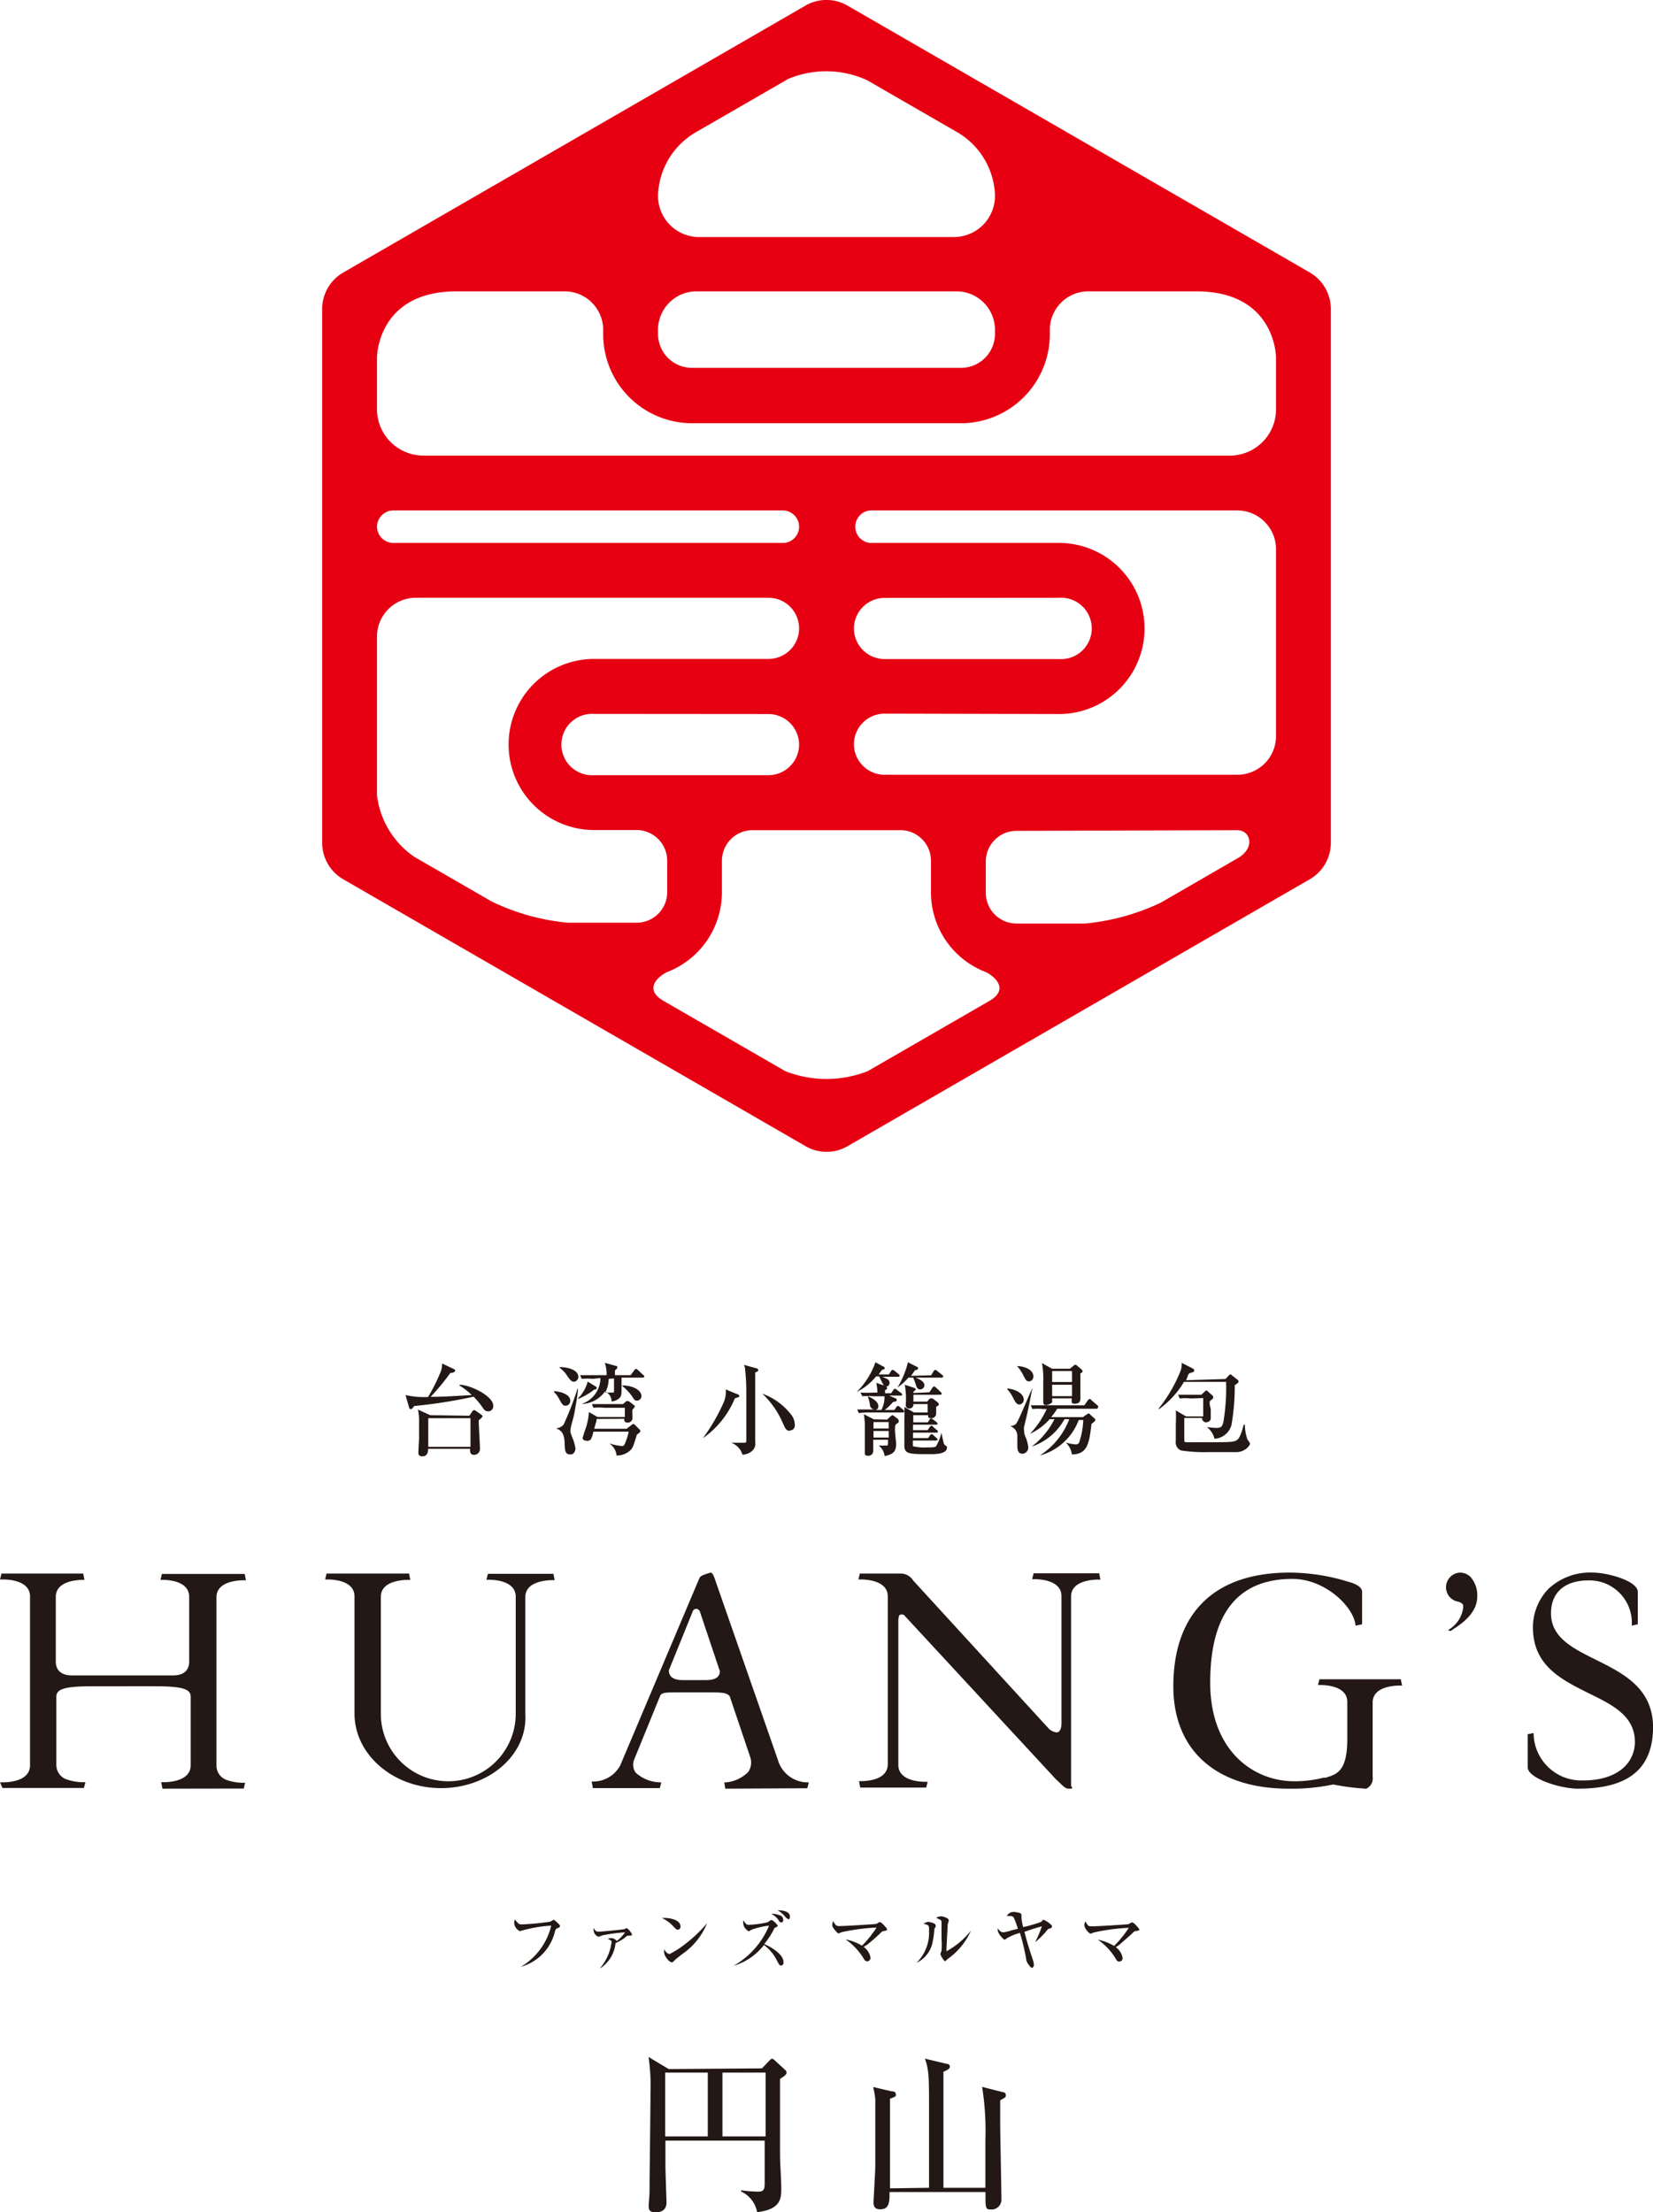
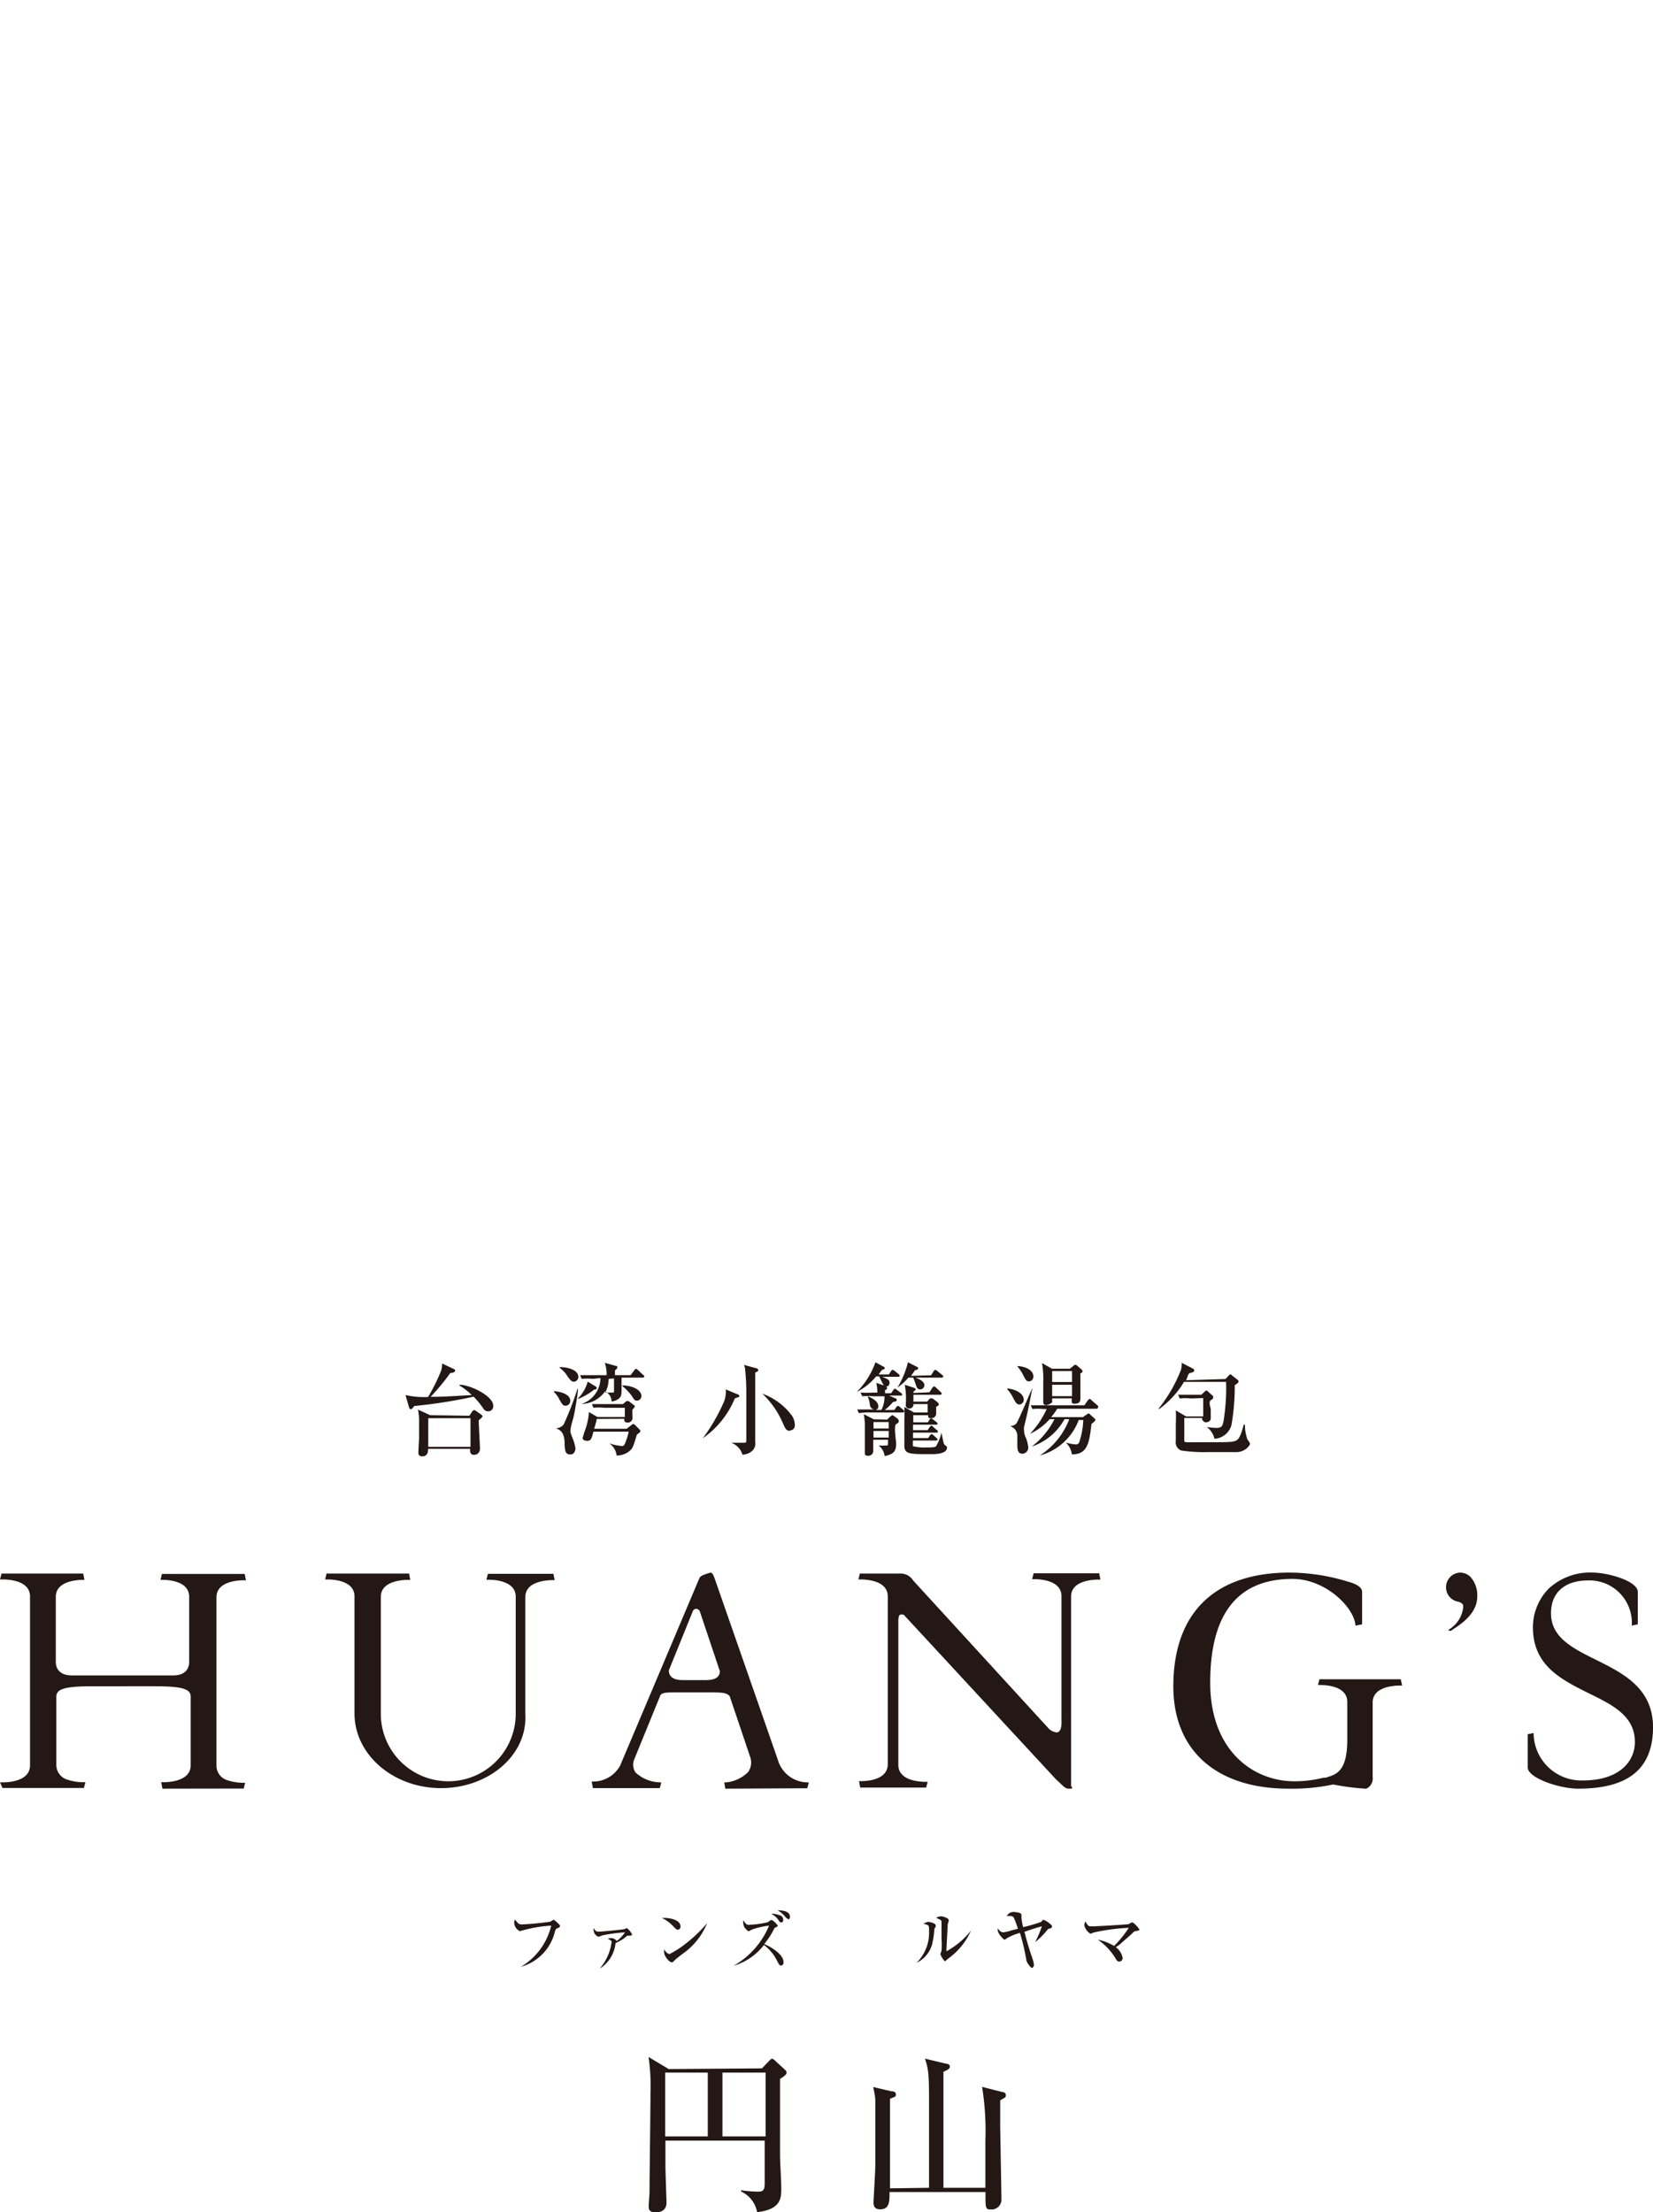
<svg xmlns="http://www.w3.org/2000/svg" viewBox="0 0 120.58 161.36">
  <defs>
    <style>.cls-1{fill:#231815;}.cls-2{fill:#e60012;}</style>
  </defs>
  <title>footer_logo</title>
  <g id="レイヤー_2" data-name="レイヤー 2">
    <g id="共通">
      <path class="cls-1" d="M55.58,150.86l.56-.58s.1-.12.18-.12a.33.33,0,0,1,.18.1l.77.71a.29.29,0,0,1,.11.2c0,.1-.09.22-.48.46,0,1.11,0,3,0,5.51,0,.69.09,1.79.09,2.48s0,1.52-1.76,1.73a2.08,2.08,0,0,0-1.17-1.51l0-.09a8.66,8.66,0,0,0,1.25.1c.35,0,.47-.1.47-.61,0-.81,0-1.61,0-3.11H48.54c0,.31,0,1.85,0,1.89,0,.3.08,2.53.08,2.61,0,.64-.48.73-.81.73-.49,0-.49-.27-.49-.45s.06-.89.06-1c0-1,.07-6.07.07-7.23a14.9,14.9,0,0,0-.14-2.65l1.47.88Zm-7.06.31v4.65h3.11v-4.65Zm7.33,4.65v-4.65H52.7v4.65Z" />
      <path class="cls-1" d="M67.77,159.57c0-1.56,0-4.08,0-5.64,0-2.45,0-2.91-.3-3.78l1.59.38c.09,0,.23.05.23.21s-.21.25-.47.37c0,.67,0,8.06,0,8.46h3.06c0-1.15,0-2.7,0-3.47a20.08,20.08,0,0,0-.24-3.89l1.49.38c.11,0,.24.06.24.22s0,.15-.41.38c0,.24,0,1,0,1.79,0,.31.09,5,.09,5.5a.72.72,0,0,1-.8.67c-.37,0-.37-.12-.36-1.27h-7c0,.7,0,1.26-.69,1.26-.48,0-.48-.36-.48-.52s.13-2.24.13-2.66c0-1.05,0-4,0-4.74,0-.34-.1-.72-.15-1l1.31.31c.21,0,.34.06.34.23s0,.14-.43.32c0,.42,0,.87,0,2.23s0,2.87,0,4.3Z" />
      <path class="cls-1" d="M33.53,101c.75,0,2.45.81,2.45,1.53a.37.37,0,0,1-.37.41c-.21,0-.3-.12-.44-.33a5.92,5.92,0,0,0-.62-.74,37.34,37.34,0,0,1-4.33.68c-.1.12-.17.23-.25.23a.14.14,0,0,1-.12-.09l-.27-.94a6,6,0,0,0,1.65.14,14.07,14.07,0,0,0,.95-1.92,1.82,1.82,0,0,0,.07-.52l.89.42a.11.11,0,0,1,.06.09c0,.15-.26.18-.35.18a16.06,16.06,0,0,1-1.44,1.74c.61,0,.85,0,3-.13a4.65,4.65,0,0,0-.9-.7Zm.71,2.26.22-.33a.14.14,0,0,1,.11-.07.11.11,0,0,1,.08,0l.47.33s.08.07.08.11-.11.16-.28.29c0,.33.09,1.77.09,2.07a.42.42,0,0,1-.44.45c-.31,0-.28-.3-.28-.44H31.23c0,.14,0,.55-.42.55-.16,0-.29-.06-.29-.25s.05-1,.05-1.07c0-.32,0-.68,0-1.09a4.31,4.31,0,0,0-.08-1l.89.41Zm-3,.18v2.09h3.08v-2.09Z" />
      <path class="cls-1" d="M40.42,101.47c.24,0,1.18.15,1.18.7a.35.35,0,0,1-.34.36c-.2,0-.25-.11-.44-.43a1.86,1.86,0,0,0-.42-.58Zm1.74-.21c0,.4-.16,1.22-.23,1.64s-.15.65-.24,1a2,2,0,0,0-.08.46c0,.09,0,.15.18.59a3.33,3.33,0,0,1,.19.7.62.62,0,0,1-.1.3.32.32,0,0,1-.29.13c-.36,0-.38-.29-.4-.72,0-.82-.26-1.06-.65-1.18v0a.76.76,0,0,0,.58-.29,22.32,22.32,0,0,0,1-2.58Zm-1.32-1.55c.47,0,1.35.16,1.35.73a.36.36,0,0,1-.32.34c-.21,0-.33-.19-.58-.56a2.28,2.28,0,0,0-.47-.46ZM42.16,102a2.77,2.77,0,0,0,.71-1.23l.59.36a.14.14,0,0,1,.07.11c0,.09-.11.11-.18.11a4.93,4.93,0,0,1-1.16.68Zm1.07-1.43a4.38,4.38,0,0,0-.8,0l-.11-.27c.44,0,1,0,1,0h.93a2.69,2.69,0,0,0-.13-.9l.82.23c.06,0,.09,0,.09.1s-.12.18-.17.22v.35H46l.28-.37s.06-.09.11-.09.11.06.14.08l.39.37c.06,0,.08.07.08.11s-.07.08-.11.08H45.34c0,.23,0,.6,0,.83,0,.41,0,.59-.3.77a1,1,0,0,1-.43.14.78.78,0,0,0-.48-.73,2.16,2.16,0,0,1-1.71.91v0a2,2,0,0,0,1.38-1.89Zm.3,2.92c0,.11-.16.62-.19.72h2.37l.35-.27a.25.25,0,0,1,.14-.08.26.26,0,0,1,.13.08l.32.32c.06.07.07.09.07.12s-.07.14-.26.25c-.3,1-.32,1-.56,1.22a1.44,1.44,0,0,1-.92.31,1.24,1.24,0,0,0-.54-.89l0,0a3.88,3.88,0,0,0,.93.2c.15,0,.2-.11.27-.31a4.16,4.16,0,0,0,.22-.74H43.29c-.14.53-.18.67-.47.67,0,0-.32,0-.32-.21,0,0,.1-.35.16-.52a4.65,4.65,0,0,0,.3-1.37l.62.36h2v-.67H44.09a3.61,3.61,0,0,0-.8,0l-.11-.27c.44,0,1,0,1,0h1.26l.26-.22a.19.19,0,0,1,.1,0,.27.27,0,0,1,.15.07l.3.23s.06.05.06.09-.14.2-.17.23,0,.5,0,.59a.34.34,0,0,1-.35.36c-.26,0-.26-.15-.25-.28Zm.87-2.92a2.19,2.19,0,0,1-.25,1l.54,0c.1,0,.1,0,.1-.17v-.86Zm1,.48c.74,0,1.39.33,1.39.78a.34.34,0,0,1-.33.33c-.16,0-.21-.09-.35-.31a3.45,3.45,0,0,0-.72-.76Z" />
      <path class="cls-1" d="M53.6,102a6.61,6.61,0,0,1-2.33,2.9l0,0a13.57,13.57,0,0,0,1.54-2.66,2,2,0,0,0,.13-.9l.82.34c.08,0,.17.08.17.16S53.84,101.89,53.6,102Zm1.49-1.86v1.15c0,.61,0,3.33,0,3.89a.71.71,0,0,1-.28.69,1.16,1.16,0,0,1-.65.23,1.32,1.32,0,0,0-.82-.87v0l.78,0c.29,0,.32,0,.32-.14,0-.88,0-2.45,0-3.44a15.59,15.59,0,0,0-.09-1.8c0-.14-.06-.22-.08-.3l.87.24c.07,0,.17.06.17.14S55.31,100,55.09,100.11Zm2.53,4.22c-.28,0-.33-.15-.58-.71a6.48,6.48,0,0,0-1.43-2v0a4.65,4.65,0,0,1,2.07,1.49,1.24,1.24,0,0,1,.3.78C58,104.15,57.85,104.33,57.62,104.33Z" />
      <path class="cls-1" d="M64.47,101.05a5.7,5.7,0,0,1-.33-.66h-.23a4.32,4.32,0,0,1-1.41,1.13l0,0a5.76,5.76,0,0,0,1.36-2.16l.57.31c.06,0,.11.08.11.13s-.14.11-.21.12c-.12.17-.16.23-.24.33h.75L65,100s.06-.09.11-.09a.37.37,0,0,1,.14.07l.31.25s.07.07.07.12-.07.07-.11.07H64.36c.34.14.53.21.53.42a.28.28,0,0,1-.26.3.11.11,0,0,1,.08.1c0,.07,0,.09-.15.15v.23H65l.17-.24s.06-.09.11-.09a.29.29,0,0,1,.14.08l.31.23a.18.18,0,0,1,.08.12c0,.07-.07.07-.12.07h-.83l.43.19s.12,0,.12.11,0,.11-.27.17a4.23,4.23,0,0,1-.6.58h.7l.15-.22s.07-.08.11-.08a.29.29,0,0,1,.14.08l.25.21s.08.07.08.11-.06.08-.11.08H63.45a4.38,4.38,0,0,0-.8.05l-.12-.27c.35,0,.7,0,1,0h.25a.36.36,0,0,1-.32-.3,2.14,2.14,0,0,0-.17-.66l0,0c.37.13.78.4.78.72a.25.25,0,0,1-.24.28h.46a2,2,0,0,0,.23-1h-.83a4.09,4.09,0,0,0-.79,0l-.13-.27a9.23,9.23,0,0,0,1,0H64a3.15,3.15,0,0,0-.08-.71Zm.25,2.49.24-.24c.05,0,.08-.08.13-.08a.45.45,0,0,1,.14.07l.25.19a.23.23,0,0,1,.08.17c0,.08,0,.11-.19.22s0,1.21,0,1.42c0,.52-.14.77-.84.91a1.12,1.12,0,0,0-.44-.77v0a5.54,5.54,0,0,0,.56,0c.13,0,.13,0,.13-.42H63.7c0,.06,0,.73,0,.87a.36.36,0,0,1-.36.3c-.09,0-.25,0-.25-.17,0-.35,0-1.86,0-2.17,0-.11-.06-.59-.07-.69l.72.37Zm-1,.18v.47h1.11v-.47Zm0,.65v.48h1.11v-.48Zm4.2-4.06.19-.31s.08-.09.11-.09a.29.29,0,0,1,.14.08l.38.3s.07.07.07.11-.06.08-.11.08H66.79c.41.16.64.33.64.55a.31.31,0,0,1-.31.31c-.21,0-.27-.2-.32-.36a3.7,3.7,0,0,0-.19-.5h-.35a4,4,0,0,1-.79.72l0,0a6.53,6.53,0,0,0,.76-1.84l.65.33s.09,0,.09.11-.14.13-.22.13a4.23,4.23,0,0,1-.3.42Zm-.12,1.24.22-.34s.07-.09.11-.09a.29.29,0,0,1,.14.08l.35.33s.08.08.08.12-.07.08-.12.08H66.63c0,.1,0,.14,0,.5h1l.18-.2A.19.19,0,0,1,68,102a.24.24,0,0,1,.11.06l.28.21s.09.08.09.15,0,.09-.19.18c0,.07,0,.43,0,.5a.35.35,0,0,1-.4.34c-.2,0-.19-.12-.18-.22H66.62c0,.14,0,.18,0,.52h1.06l.13-.19c0-.05.07-.09.11-.09a.35.35,0,0,1,.14.07l.25.19a.19.19,0,0,1,.08.11c0,.08-.06.08-.11.08H66.6c0,.12,0,.3,0,.4h1.07l.15-.23s.07-.09.12-.09.08,0,.13.08l.26.23s.08,0,.08.11-.06.08-.11.08h-1.7v.4H67.7l.14-.2s.07-.09.11-.09a.22.22,0,0,1,.14.08l.22.2s.08.06.08.11-.07.08-.11.08H66.59c0,.33,0,.37,0,.41a3.34,3.34,0,0,0,1,.09c.39,0,.58,0,.69-.08a3.57,3.57,0,0,0,.4-1h0c0,.06.15.76.17.8a.3.3,0,0,0,.15.16.14.14,0,0,1,.08.13c0,.48-.87.48-1.18.48-1.62,0-1.93,0-1.93-.65,0,0,0-1.62,0-1.93a8.32,8.32,0,0,0,0-.86l.7.4h1v-.61H66.63a.29.29,0,0,1-.32.32.24.24,0,0,1-.24-.24A5.82,5.82,0,0,0,66,101l.67.22s.13.06.13.11-.1.13-.17.17v.1Z" />
      <path class="cls-1" d="M74.37,102.44c-.21,0-.28-.14-.48-.51a2.7,2.7,0,0,0-.41-.6l0-.06c.86.09,1.2.51,1.2.81A.35.35,0,0,1,74.37,102.44Zm.91-1.06c-.28,1.44-.31,1.6-.58,2.7a.69.69,0,0,0,0,.23,1.18,1.18,0,0,0,.11.5,2.61,2.61,0,0,1,.2.78.45.45,0,0,1-.42.44c-.38,0-.38-.38-.38-.66,0-.11,0-.61,0-.7a.74.74,0,0,0-.53-.65v0a.75.75,0,0,0,.44-.17c.17-.19,1-2.24,1.16-2.54h.06A.45.45,0,0,0,75.28,101.38Zm-.21-.63c-.2,0-.23-.06-.48-.55a2.77,2.77,0,0,0-.4-.56v0c.55,0,1.19.27,1.19.75C75.39,100.53,75.28,100.75,75.07,100.75Zm5,2H77.12a5,5,0,0,1-.44.61H79l.21-.16c.07,0,.12-.1.18-.1s.09,0,.14.08l.28.25s.1.08.1.13-.13.19-.29.29c-.16,1.37-.27,2.23-1.43,2.23a1.43,1.43,0,0,0-.45-.87v0a3.06,3.06,0,0,0,.72.14.25.25,0,0,0,.28-.2,5.71,5.71,0,0,0,.28-1.58h-.33a4.21,4.21,0,0,1-2.84,2.59l0,0A5.47,5.47,0,0,0,78,103.51h-.35a4.3,4.3,0,0,1-2.39,2l0,0a5.81,5.81,0,0,0,1.66-2h-.35a4.4,4.4,0,0,1-1.44,1.07v0a6.41,6.41,0,0,0,1.22-1.81H76.1a3.44,3.44,0,0,0-.79,0l-.12-.27c.44,0,1,0,1,0h2.91l.26-.37s.06-.09.11-.09.08,0,.14.08l.42.36s.08.06.08.12S80.09,102.73,80,102.73Zm-1.26-2.52c0,.12,0,.18,0,.76,0,.13,0,.73,0,1s-.09.39-.45.39c-.2,0-.19-.09-.18-.39H76.75c0,.13,0,.2,0,.27s-.29.22-.42.22-.23,0-.23-.27c0,0,0-.12,0-.14,0-.28,0-.93,0-1.24a6.53,6.53,0,0,0-.09-1.41l.73.41h1.31l.25-.21s.09-.08.14-.08a.2.2,0,0,1,.12.06l.31.26s.1.09.1.15S78.94,100.09,78.78,100.21ZM78.2,100H76.75v.8H78.2Zm0,1H76.75v.83H78.2Z" />
      <path class="cls-1" d="M89.4,100.58l.24-.26s.06-.07.11-.07.07,0,.12.07l.4.31s.08.07.08.13-.07.15-.28.27a16.41,16.41,0,0,1-.24,2.91,1.37,1.37,0,0,1-1.24,1,1.49,1.49,0,0,0-.56-.86l0,0a5.56,5.56,0,0,0,.68.07c.39,0,.44-.11.53-.42a15.37,15.37,0,0,0,.2-2.94H86.37a6.72,6.72,0,0,1-1.84,2l0-.07a10.7,10.7,0,0,0,1.61-2.79,1.58,1.58,0,0,0,.06-.53l.82.42a.16.16,0,0,1,.09.14c0,.11-.1.13-.29.18s-.16.29-.31.53ZM86.86,102a3.61,3.61,0,0,0-.8,0l-.12-.27c.45,0,1,0,1,0h.69l.25-.23s.08-.08.11-.08.08,0,.12.07l.32.28a.15.15,0,0,1,.07.13c0,.08,0,.11-.18.23s0,.59,0,.63v.69c0,.23-.25.29-.36.29s-.29-.12-.27-.32H86.39c0,.27,0,1.56,0,1.67s.13.09.17.1.78,0,1.71,0c1.5,0,1.76,0,2-.19s.43-1,.45-1.09h.09A3.25,3.25,0,0,0,91,105c.15.19.18.24.18.32s-.29.53-.89.59c-.41,0-1.68,0-2.15,0a11,11,0,0,1-2-.12.65.65,0,0,1-.37-.7s0-1,0-1.22a8.8,8.8,0,0,0,0-1l.75.44h1.25l0-1.34Z" />
      <path class="cls-1" d="M40.64,140.65s-.1,0-.16.23A3.51,3.51,0,0,1,38,143.45l0,0a4.78,4.78,0,0,0,2.21-3,9.68,9.68,0,0,0-2.13.36c-.09,0-.1.05-.13.05a.69.69,0,0,1-.44-.64.5.5,0,0,1,.05-.21s.22.25.26.29a.47.47,0,0,0,.26.06,20.51,20.51,0,0,0,2.07-.2,1.49,1.49,0,0,1,.24-.14,1.8,1.8,0,0,1,.37.32.19.19,0,0,1,.09.16C40.82,140.57,40.78,140.59,40.64,140.65Z" />
      <path class="cls-1" d="M43.79,143.53a3.63,3.63,0,0,0,.82-1.86c0-.1,0-.15-.28-.25a.53.53,0,0,1,.24-.06.52.52,0,0,1,.42.21,2.55,2.55,0,0,0,.6-.63,11.74,11.74,0,0,0-1.65.22s-.24.1-.28.1a.52.52,0,0,1-.35-.42.36.36,0,0,1,0-.21c.1.19.18.26.36.26s1.74-.15,1.85-.18.18-.08.21-.08a1.28,1.28,0,0,1,.37.45c0,.08,0,.09-.2.1s-.13,0-.41.22a5.7,5.7,0,0,1-.59.33,2.47,2.47,0,0,1-1.13,1.84Z" />
      <path class="cls-1" d="M49.44,140.75c-.08,0-.15-.07-.32-.24a2.64,2.64,0,0,0-.84-.62h.25c.17,0,1.11.07,1.11.63A.22.22,0,0,1,49.44,140.75Zm.46,1.68a8.38,8.38,0,0,0-.66.52s-.15.16-.18.17a.11.11,0,0,1-.07,0c-.18,0-.54-.46-.54-.7a.86.86,0,0,1,0-.24c.16.27.31.34.39.34a6.68,6.68,0,0,0,1.17-.75,10.13,10.13,0,0,0,1.57-1.5h0A5,5,0,0,1,49.9,142.43Z" />
      <path class="cls-1" d="M57,143.36c-.12,0-.14,0-.36-.43a3.23,3.23,0,0,0-.91-1.07,4.37,4.37,0,0,1-2.22,1.52v0a6,6,0,0,0,2.59-2.93,5.38,5.38,0,0,0-1.28.3c-.15.09-.16.1-.2.1s-.08,0-.15-.1a.62.62,0,0,1-.25-.47.49.49,0,0,1,0-.21c.17.23.23.32.38.32a7.15,7.15,0,0,0,1.41-.19,1.11,1.11,0,0,1,.27-.17,1.26,1.26,0,0,1,.46.43s0,.05-.18.13a.14.14,0,0,0-.1.11,5.84,5.84,0,0,1-.71,1.09c.62.28,1.4.79,1.4,1.3C57.19,143.32,57,143.36,57,143.36Zm0-3.15c-.09,0-.11,0-.23-.19a1.44,1.44,0,0,0-.52-.44,1.61,1.61,0,0,1,.61.11.33.33,0,0,1,.27.34S57.15,140.21,57,140.21Zm.49-.26c-.06,0-.09,0-.28-.23a1.87,1.87,0,0,0-.49-.39c.13,0,.9,0,.9.45C57.64,139.9,57.57,140,57.51,140Z" />
-       <path class="cls-1" d="M64.47,140.85c-.1,0-.1,0-.37.26s-.71.63-.84.73L63,142a1.23,1.23,0,0,1,.5.78.25.25,0,0,1-.24.27c-.07,0-.15,0-.27-.22a4.66,4.66,0,0,0-1.31-1.38,3.94,3.94,0,0,1,1.2.46,7.65,7.65,0,0,0,1.06-1.32,14.93,14.93,0,0,0-2.56.34s-.2.09-.23.09-.44-.41-.44-.6a1,1,0,0,1,.06-.3c.2.33.23.36.46.36.54,0,2.57-.14,2.65-.15a.44.44,0,0,0,.22-.12.2.2,0,0,1,.12,0c.07,0,.21.15.3.25s.19.21.19.27S64.69,140.79,64.47,140.85Z" />
      <path class="cls-1" d="M68.16,140.68a6.73,6.73,0,0,1-.16,1.11,2.12,2.12,0,0,1-1.14,1.37l0,0a3.08,3.08,0,0,0,.91-2.37c0-.24,0-.32-.1-.38a1.51,1.51,0,0,0-.32-.11l.3-.12a.15.15,0,0,1,.09,0c.1,0,.52.1.52.26S68.17,140.63,68.16,140.68Zm1.16,2.06a3.14,3.14,0,0,0-.37.31.05.05,0,0,1,0,0c-.08,0-.35-.43-.35-.53a2.09,2.09,0,0,1,.08-.23,5.58,5.58,0,0,0,0-.88c0-.14,0-1.21,0-1.28s-.18-.17-.39-.24a.6.6,0,0,1,.34-.12c.16,0,.58.12.58.3a2.45,2.45,0,0,1-.08.29c0,.2-.09,1.63-.09,1.88,0,.06,0,.08,0,.08a5.87,5.87,0,0,0,1.79-1.51l0,0A5,5,0,0,1,69.32,142.74Z" />
      <path class="cls-1" d="M76.59,140.66c-.13,0-.16.07-.32.26a6.79,6.79,0,0,1-.76.74l0,0A9,9,0,0,0,76,140.5c-.23.06-.65.18-1.27.4.11.42.23.92.6,2a2,2,0,0,1,.09.39c0,.18-.1.24-.16.24s-.36-.37-.39-.55a15,15,0,0,0-.47-2,3.7,3.7,0,0,0-1,.42c-.06.06-.08.07-.13.07s-.49-.41-.49-.71a.78.78,0,0,1,0-.14c0,.06.2.32.4.32a3.22,3.22,0,0,0,.62-.15l.45-.11a6.56,6.56,0,0,0-.29-.8.26.26,0,0,0-.25-.13,1.7,1.7,0,0,0-.27,0,.57.57,0,0,1,.47-.3,1.55,1.55,0,0,1,.51.09.13.13,0,0,1,.09.13s0,.19,0,.22a6.21,6.21,0,0,0,.12.66c.17,0,1.21-.32,1.3-.37s.08-.07.14-.15a.12.12,0,0,1,.07,0,1.6,1.6,0,0,1,.48.31c.1.08.12.12.12.16S76.72,140.63,76.59,140.66Z" />
      <path class="cls-1" d="M82.86,140.85c-.1,0-.1,0-.37.26l-.83.73a2.47,2.47,0,0,1-.27.18,1.23,1.23,0,0,1,.5.78.25.25,0,0,1-.23.27c-.08,0-.16,0-.28-.22a4.5,4.5,0,0,0-1.3-1.38,3.82,3.82,0,0,1,1.19.46,8,8,0,0,0,1.07-1.32,14.76,14.76,0,0,0-2.56.34,2.34,2.34,0,0,1-.24.09,1,1,0,0,1-.44-.6.79.79,0,0,1,.07-.3c.2.33.22.36.45.36.54,0,2.57-.14,2.65-.15a.47.47,0,0,0,.23-.12.18.18,0,0,1,.12,0c.07,0,.21.15.3.25s.19.21.19.27S83.08,140.79,82.86,140.85Z" />
      <path class="cls-1" d="M11.85,130.46a.09.09,0,0,1,0,0l-.09-.47h.15c.47,0,2-.09,2-1.24v-5c0-.58-.65-.76-2.71-.76H6.82c-2.05,0-2.71.18-2.71.76v5a1.12,1.12,0,0,0,.83,1.06,3.75,3.75,0,0,0,1.15.18h.14l0,0-.11.42s0,0-.05,0H.18a.09.09,0,0,1,0,0L0,130H.19c.46,0,2-.09,2-1.24V116.44c0-1.15-1.52-1.24-2-1.24H0l0,0,.11-.43s0,0,0,0H6.07s0,0,0,0l.09.46H6.07c-.46,0-2,.09-2,1.24v4.73c0,.64.43,1,1.18,1h7.38c.75,0,1.17-.36,1.17-1v-4.73c0-1.15-1.49-1.24-1.95-1.24h-.14l0,0,.1-.43a.07.07,0,0,1,.05,0H17.8s.05,0,.05,0l.09.46h-.15c-.46,0-2,.09-2,1.24v12.29a1.11,1.11,0,0,0,.82,1.06,3.6,3.6,0,0,0,1.13.18h.14l0,0-.1.42s0,0-.05,0Zm-.14-.51h0ZM0,130H0Z" />
-       <path class="cls-1" d="M52.91,130.46a.09.09,0,0,1,0,0l-.08-.45h0a2.62,2.62,0,0,0,1.75-.77,1.22,1.22,0,0,0,.14-1.1l-1.49-4.42c-.2-.24-.5-.28-1.27-.28h-2.6c-.74,0-1,0-1.18.19l-1.93,4.73a1,1,0,0,0,.12.93,2.72,2.72,0,0,0,1.87.71v0l-.11.42a0,0,0,0,1,0,0H43.25a.09.09,0,0,1,0,0l-.09-.48h.08a2.24,2.24,0,0,0,2-1.17L51,115.15a.43.43,0,0,1,.21-.23,3.63,3.63,0,0,1,.64-.22c.09,0,.2.2.25.34l4.64,13.31A2.27,2.27,0,0,0,58.85,130H59l0,0-.11.43s0,0-.05,0Zm-1.4-7.92c.66,0,1-.22,1-.65l-1.44-4.3a.32.32,0,0,0-.29-.25.3.3,0,0,0-.26.22l-1.73,4.27c0,.48.36.71,1,.71h1.69Z" />
+       <path class="cls-1" d="M52.91,130.46l-.08-.45h0a2.62,2.62,0,0,0,1.75-.77,1.22,1.22,0,0,0,.14-1.1l-1.49-4.42c-.2-.24-.5-.28-1.27-.28h-2.6c-.74,0-1,0-1.18.19l-1.93,4.73a1,1,0,0,0,.12.93,2.72,2.72,0,0,0,1.87.71v0l-.11.42a0,0,0,0,1,0,0H43.25a.09.09,0,0,1,0,0l-.09-.48h.08a2.24,2.24,0,0,0,2-1.17L51,115.15a.43.43,0,0,1,.21-.23,3.63,3.63,0,0,1,.64-.22c.09,0,.2.2.25.34l4.64,13.31A2.27,2.27,0,0,0,58.85,130H59l0,0-.11.43s0,0-.05,0Zm-1.4-7.92c.66,0,1-.22,1-.65l-1.44-4.3a.32.32,0,0,0-.29-.25.3.3,0,0,0-.26.22l-1.73,4.27c0,.48.36.71,1,.71h1.69Z" />
      <path class="cls-1" d="M78,130.46c-.26,0-.32-.06-.75-.48l-.23-.21-11.1-12a.45.45,0,0,0-.29-.15.15.15,0,0,0-.1,0,.14.14,0,0,0,0,.1v11c0,1.15,1.52,1.24,2,1.24h.14l0,0-.11.42a0,0,0,0,1,0,0H62.75a.09.09,0,0,1,0,0l-.09-.47h.15c.46,0,1.95-.09,1.95-1.24V116.44c0-1.15-1.51-1.24-2-1.24h-.14l0,0,.1-.43a.07.07,0,0,1,0,0h3a1.06,1.06,0,0,1,.88.49l.08.09L76.43,126a1,1,0,0,0,.6.35.31.31,0,0,0,.13,0c.29-.14.28-.57.27-1v-8.93c0-1.15-1.52-1.24-2-1.24h-.14l0,0,.11-.43s0,0,0,0h4.78s0,0,0,0l.09.46h-.14c-.46,0-2,.09-2,1.24v13.82C78.26,130.42,78.26,130.46,78,130.46ZM62.61,130h0Z" />
      <path class="cls-1" d="M105.63,118.91l.1-.08a2.18,2.18,0,0,0,1-1.55.49.49,0,0,0,0-.15c0-.07,0-.08,0-.08a.59.59,0,0,0-.38-.23,1.07,1.07,0,0,1,.16-2.12,1.13,1.13,0,0,1,.56.16,1,1,0,0,1,.19.15,2,2,0,0,1,.5,1.43c0,1.23-1.15,2-1.77,2.4l-.17.12Z" />
      <path class="cls-1" d="M94,130.46c-5.27,0-8.41-2.79-8.41-7.46,0-5.35,3-8.3,8.48-8.3a14.62,14.62,0,0,1,4.29.67c.45.12,1,.35,1,.74v2.36a0,0,0,0,1,0,0l-.48.1c-.09-1.34-2.2-3.41-4.6-3.41-4,0-6,2.55-6,7.56s3.18,7.2,6.13,7.2a8.45,8.45,0,0,0,2.13-.26l.15,0c.82-.24,1.59-.46,1.59-2.82v-2.7c0-1.16-1.52-1.24-2-1.24h-.14l0,0,.11-.42s0,0,0,0h5.93s0,0,0,0l.1.46h-.15c-.46,0-2,.08-2,1.24v5.41a.83.83,0,0,1-.44.86.51.51,0,0,1-.22,0,17,17,0,0,1-2.18-.29h-.07A14.4,14.4,0,0,1,94,130.46Z" />
      <path class="cls-1" d="M115.12,130.46c-1.35,0-3.68-.77-3.68-1.56v-2.36a.09.09,0,0,1,0-.05l.43-.09a3.48,3.48,0,0,0,3.59,3.46c2.81,0,3.8-1.51,3.8-2.8,0-1.92-1.65-2.72-3.39-3.57-2-1-4-2-4.05-4.71a4.06,4.06,0,0,1,1.13-2.89,4.43,4.43,0,0,1,3.23-1.19c1.1,0,3.29.61,3.29,1.41v2.36a0,0,0,0,1,0,0l-.44.1a3.09,3.09,0,0,0-3.15-3.3c-1.74,0-2.74.88-2.74,2.4,0,1.77,1.59,2.55,3.28,3.39,2,1,4.26,2.1,4.16,5.12C120.49,129.08,118.7,130.46,115.12,130.46Z" />
      <path class="cls-1" d="M32.17,130.42c-3.48,0-6.31-2.44-6.31-5.44v-8.54c0-1.15-1.51-1.24-2-1.24h-.14l0,0,.1-.43a.07.07,0,0,1,.05,0h5.92s.05,0,.05,0l.09.46h-.15c-.45,0-2,.09-2,1.24V125a4.92,4.92,0,0,0,9.84,0v-8.54c0-1.15-1.52-1.24-2-1.24h-.14l0,0,.11-.43s0,0,0,0h4.78s0,0,0,0l.09.46h-.14c-.46,0-2,.09-2,1.24V125C38.5,128,35.66,130.42,32.17,130.42Z" />
      <path class="cls-1" d="M65.41,118l.08-.54h.3l.26.36v0a.48.48,0,0,0-.22-.06l-.13,0c-.12,0-.15.22-.17.32h0Z" />
-       <path class="cls-2" d="M95.59,19.9,61.79.39a3.06,3.06,0,0,0-3,0L25,19.9a3.08,3.08,0,0,0-1.5,2.59v39A3.08,3.08,0,0,0,25,64.11L58.8,83.62a3,3,0,0,0,1.49.39,3,3,0,0,0,1.5-.39L95.58,64.11a3.08,3.08,0,0,0,1.5-2.59v-39A3.09,3.09,0,0,0,95.59,19.9ZM63.1,78.24h0l.19-.11a8.23,8.23,0,0,1-6,0l.14.08h0L48,72.77l.4.23c-1.42-.82-.47-1.74.26-2.1h0a6.23,6.23,0,0,0,4-5.82v-2.3a2.24,2.24,0,0,1,2.18-2.23H65.73a2.23,2.23,0,0,1,2.18,2.21v2.32a6.23,6.23,0,0,0,4,5.82h0c.73.36,1.68,1.28.27,2.1ZM48,14.24A5.53,5.53,0,0,1,50.84,9.6l6.67-3.85a7.16,7.16,0,0,1,5.74.1l6.5,3.75a5.55,5.55,0,0,1,2.83,4.61v.08a3,3,0,0,1-3,3H51a3,3,0,0,1-3-3ZM77.25,52.08a6.24,6.24,0,0,0,0-12.48H63.47a1.19,1.19,0,0,1,0-2.37h26.8A2.83,2.83,0,0,1,93.08,40v13.7a2.82,2.82,0,0,1-2.79,2.81H64.51a2.24,2.24,0,0,1-2.22-2.23h0a2.24,2.24,0,0,1,2.24-2.23ZM27.5,38.41a1.2,1.2,0,0,1,1.19-1.18H57.11a1.19,1.19,0,0,1,1.18,1.19h0a1.18,1.18,0,0,1-1.18,1.18H28.69a1.2,1.2,0,0,1-1.19-1.18ZM76.58,24.06a2.81,2.81,0,0,1,2.81-2.81h7.87c5.82,0,5.82,4.82,5.82,4.82v3.79a3.37,3.37,0,0,1-3.38,3.37H30.88a3.39,3.39,0,0,1-3.38-3.37V26.07s0-4.82,5.81-4.82h7.87A2.81,2.81,0,0,1,44,24.06v.33a6.49,6.49,0,0,0,6.48,6.48H70.1a6.49,6.49,0,0,0,6.48-6.48ZM48,24.39v-.33a2.81,2.81,0,0,1,2.81-2.81h19A2.81,2.81,0,0,1,72.58,24v.35a2.48,2.48,0,0,1-2.48,2.48H50.48A2.48,2.48,0,0,1,48,24.39ZM77.25,43.6a2.24,2.24,0,1,1,0,4.47H64.53a2.24,2.24,0,0,1-2.24-2.23h0a2.24,2.24,0,0,1,2.24-2.23ZM27.5,46.41a2.83,2.83,0,0,1,2.81-2.81H56.06a2.23,2.23,0,0,1,2.23,2.23h0a2.23,2.23,0,0,1-2.23,2.23H43.34a6.24,6.24,0,0,0,0,12.48h3.11a2.24,2.24,0,0,1,2.22,2.23v2.3a2.23,2.23,0,0,1-2.24,2.23h-5a16.19,16.19,0,0,1-5.55-1.54L30.23,62.5A6.36,6.36,0,0,1,27.5,58Zm28.56,5.67a2.24,2.24,0,0,1,2.23,2.23h0a2.24,2.24,0,0,1-2.22,2.23H43.34a2.24,2.24,0,1,1,0-4.47Zm34.17,8.47c1,0,1.34,1.25.13,2l-5.67,3.28a16.41,16.41,0,0,1-5.54,1.53h-5a2.24,2.24,0,0,1-2.24-2.23v-2.3a2.24,2.24,0,0,1,2.23-2.23Z" />
    </g>
  </g>
</svg>